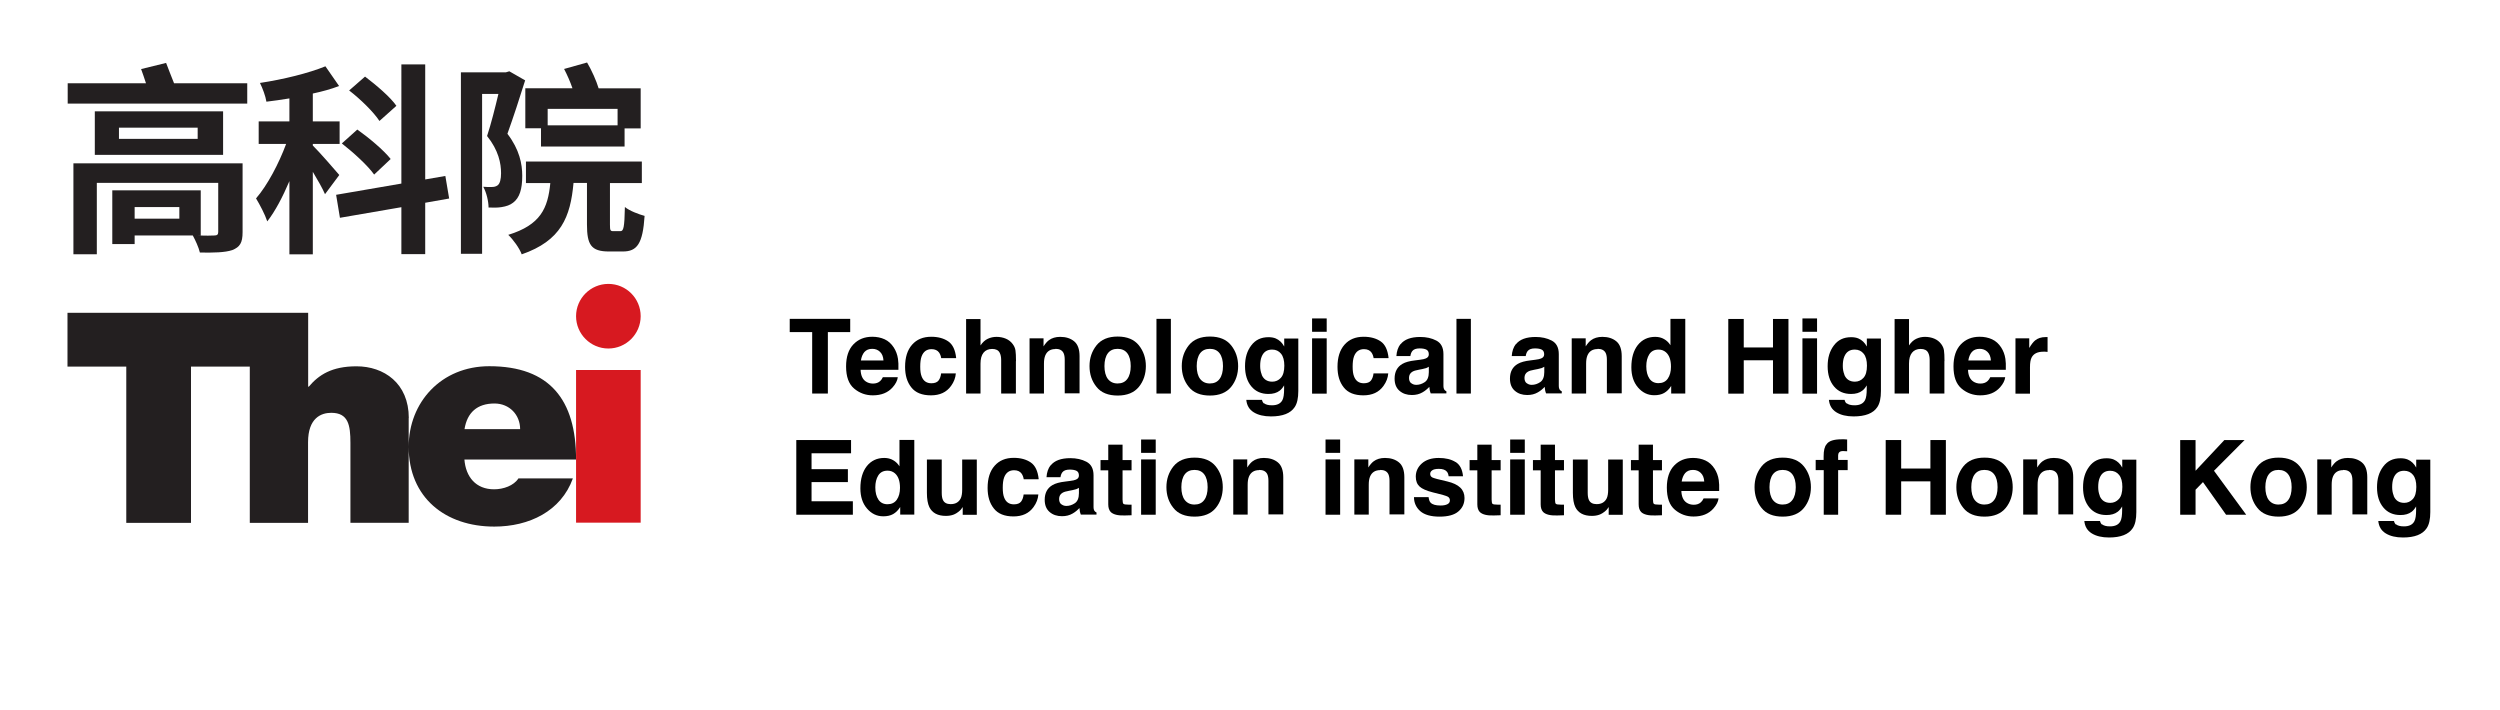
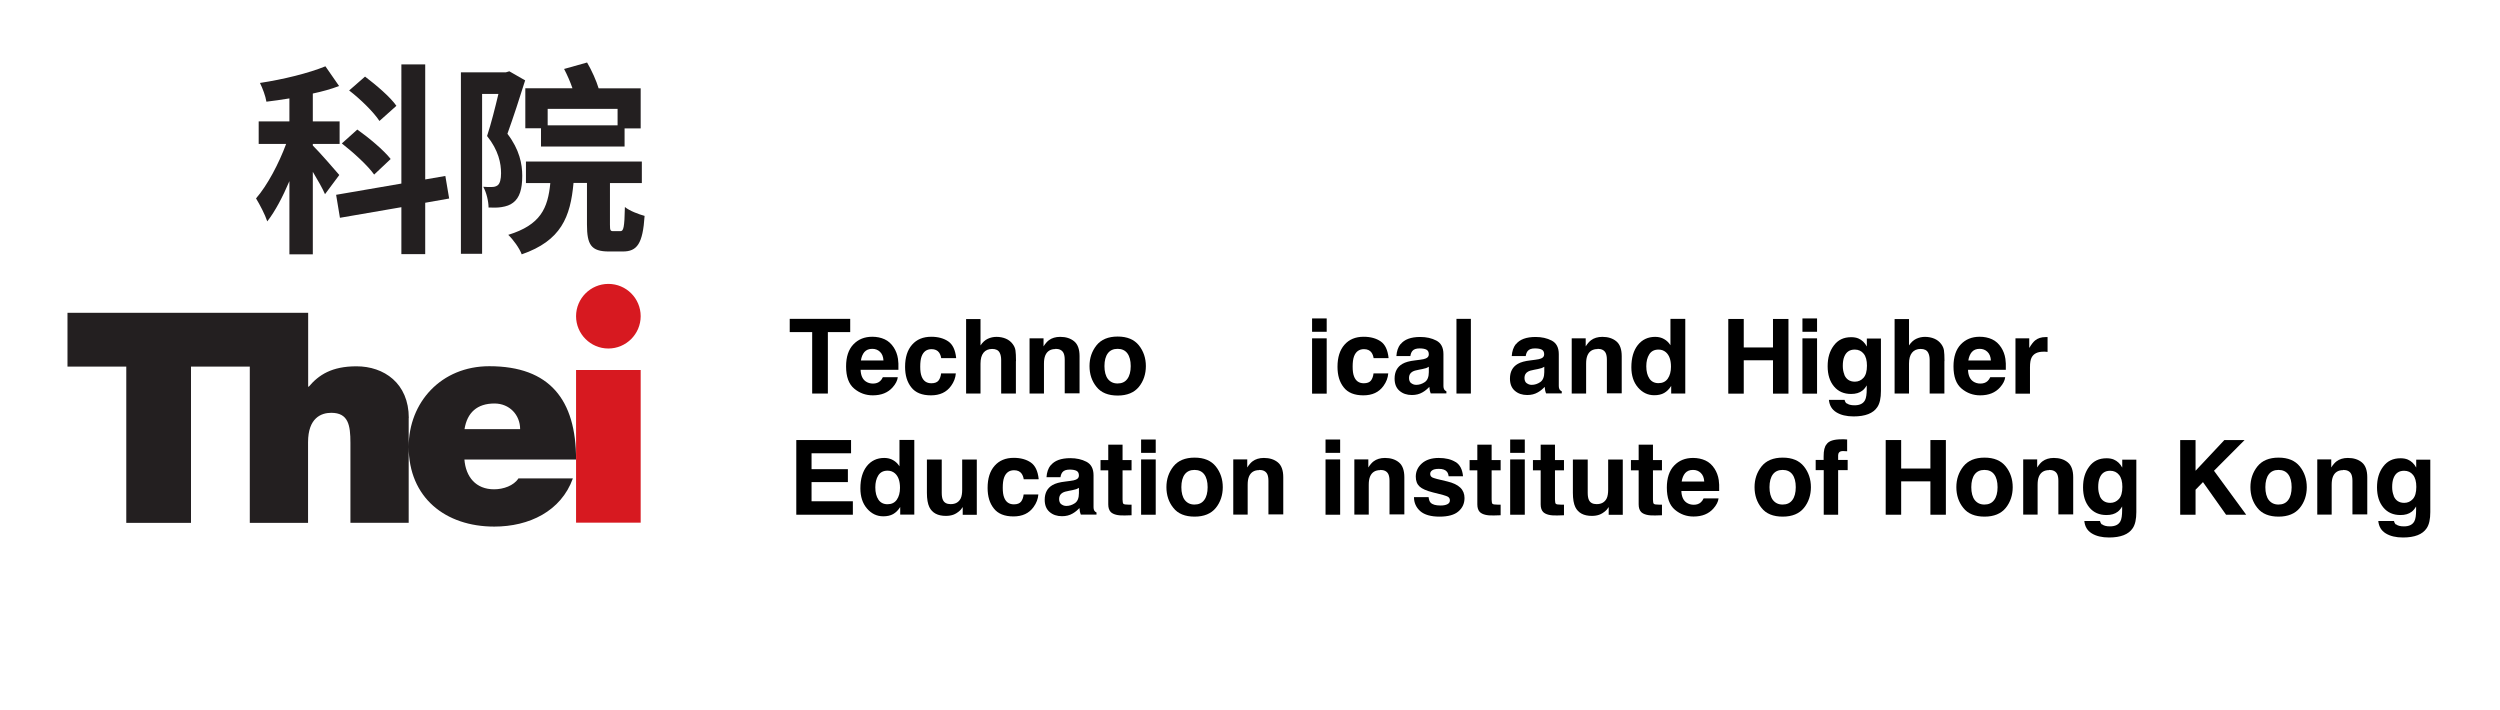
<svg xmlns="http://www.w3.org/2000/svg" id="Layer_2" data-name="Layer 2" viewBox="0 0 236 67">
  <defs>
    <style>
      .cls-1 {
        fill: none;
      }

      .cls-1, .cls-2, .cls-3, .cls-4 {
        stroke-width: 0px;
      }

      .cls-3 {
        fill: #231f20;
      }

      .cls-4 {
        fill: #d71920;
      }
    </style>
  </defs>
  <g id="Layer_2-2" data-name="Layer 2">
    <g>
-       <path class="cls-3" d="M23.34,7.86v1.92H6.39v-1.92h7.39c-.15-.46-.31-.94-.46-1.34l2.36-.58c.21.59.52,1.31.75,1.92h6.91ZM22.9,21.92c0,1-.25,1.4-.98,1.69-.69.23-1.73.25-3.05.23-.12-.5-.42-1.15-.67-1.61h-5.49v.81h-2.11v-5.07h8.35v4.26h-.27c.67.02,1.34.02,1.54,0,.27,0,.38-.08.38-.33v-4.64h-11.46v6.74h-2.21v-8.58h15.97v6.51ZM21.06,14.62h-12.11v-4.11h12.11v4.11ZM18.66,12.05h-7.43v1.06h7.43v-1.06ZM16.93,19.55h-4.22v1.09h4.22v-1.09Z" />
      <path class="cls-3" d="M30.68,18.33c-.23-.54-.69-1.34-1.15-2.11v7.79h-2.21v-6.91c-.63,1.48-1.34,2.84-2.09,3.8-.21-.65-.71-1.59-1.06-2.17,1.07-1.23,2.15-3.28,2.84-5.14h-2.59v-2.13h2.9v-2.17c-.75.12-1.46.23-2.17.31-.08-.52-.36-1.27-.61-1.77,2.19-.33,4.59-.92,6.18-1.57l1.29,1.86c-.75.29-1.59.52-2.48.71v2.63h2.53v2.13h-2.53v.15c.56.54,2.13,2.34,2.5,2.78l-1.34,1.8ZM40.14,19.15v4.84h-2.25v-4.43l-5.8,1-.36-2.17,6.16-1.06V6.08h2.25v10.86l1.9-.33.36,2.13-2.26.4ZM35.32,16.48c-.59-.84-1.94-2.07-3.05-2.94l1.46-1.31c1.09.77,2.51,1.96,3.15,2.78l-1.55,1.46ZM35.82,11.42c-.54-.83-1.78-2.05-2.86-2.88l1.5-1.31c1.04.79,2.38,1.92,2.96,2.76l-1.59,1.42Z" />
      <path class="cls-3" d="M49.57,7.6c-.5,1.61-1.13,3.53-1.67,5.03,1.15,1.5,1.4,2.86,1.4,3.97,0,1.25-.25,2.07-.86,2.53-.29.23-.65.35-1.09.42-.35.06-.79.06-1.23.04,0-.56-.19-1.4-.5-1.96.33.02.61.04.83.02.19,0,.36-.04.52-.15.23-.17.33-.59.33-1.15,0-.92-.23-2.15-1.32-3.51.38-1.15.77-2.71,1.07-3.97h-1.54v15.09h-2V6.83h4.24l.33-.1,1.5.86ZM58.57,21.82c.29,0,.38-.33.42-2.28.42.36,1.31.69,1.86.84-.17,2.63-.71,3.36-2.05,3.36h-1.32c-1.69,0-2.07-.65-2.07-2.55v-3.92h-1.27c-.29,3.22-1.17,5.45-4.89,6.74-.21-.58-.81-1.4-1.27-1.84,3.05-.94,3.74-2.5,3.97-4.89h-2.3v-2.03h10.94v2.03h-3.01v3.93c0,.54.04.61.31.61h.69ZM51.09,12.11h-1.5v-3.78h4.45c-.21-.61-.5-1.27-.79-1.82l2.17-.61c.44.75.88,1.73,1.09,2.44h3.97v3.78h-1.52v1.71h-7.89v-1.71ZM51.7,10.28v1.55h6.6v-1.55h-6.6Z" />
      <path class="cls-3" d="M38.58,39.46v9.89h-5.5v-7.55c0-1.67-.2-2.83-1.81-2.83-.94,0-2.19.47-2.19,2.78v7.61h-5.5v-14.75h-5.55v14.75h-6.11v-14.75h-5.55v-5.08h22.72v6.97h.06c.94-1.11,2.17-1.92,4.5-1.92,2.58,0,4.94,1.58,4.94,4.89M54.38,43.37c0-5.61-2.47-8.8-8.19-8.8-4.55,0-7.61,3.42-7.61,7.61,0,4.8,3.47,7.53,8.08,7.53,3.28,0,6.3-1.44,7.42-4.55h-5.14c-.44.69-1.42,1.03-2.3,1.03-1.72,0-2.67-1.17-2.8-2.81h10.55ZM43.85,40.51c.25-1.56,1.19-2.42,2.83-2.42,1.42,0,2.42,1.08,2.42,2.42h-5.25Z" />
      <path class="cls-4" d="M54.38,34.93h6.1v14.41h-6.1v-14.41ZM57.43,26.8c-1.68,0-3.05,1.37-3.05,3.05s1.37,3.05,3.05,3.05,3.05-1.37,3.05-3.05-1.36-3.05-3.05-3.05" />
      <g>
        <path class="cls-2" d="M80.26,30.1v1.25h-2.11v5.8h-1.48v-5.8h-2.12v-1.25h5.71Z" />
        <path class="cls-2" d="M84.75,35.62c-.04.31-.2.62-.48.94-.45.51-1.07.76-1.88.76-.66,0-1.25-.21-1.76-.64-.51-.43-.76-1.12-.76-2.09,0-.9.23-1.6.69-2.08.46-.48,1.05-.72,1.78-.72.43,0,.82.08,1.17.24s.63.42.86.77c.2.31.34.67.4,1.08.04.24.05.58.04,1.03h-3.57c.02.52.18.89.49,1.1.19.13.42.2.68.2.28,0,.51-.08.68-.24.1-.09.18-.21.25-.36h1.39ZM83.4,34.03c-.02-.36-.13-.63-.33-.82s-.44-.28-.73-.28c-.32,0-.56.1-.74.3-.17.2-.28.47-.33.8h2.12Z" />
        <path class="cls-2" d="M90.25,33.81h-1.4c-.03-.19-.09-.37-.2-.53-.15-.21-.39-.32-.71-.32-.46,0-.77.23-.94.68-.09.24-.13.57-.13.97s.04.69.13.92c.16.43.47.65.92.65.32,0,.55-.09.68-.26.13-.17.21-.4.24-.67h1.39c-.03.41-.18.81-.45,1.18-.43.6-1.06.89-1.9.89s-1.46-.25-1.85-.75c-.4-.5-.59-1.14-.59-1.94,0-.9.22-1.59.66-2.09.44-.5,1.04-.75,1.81-.75.65,0,1.19.15,1.61.44.42.29.66.81.74,1.55Z" />
        <path class="cls-2" d="M95.9,34.09v3.06h-1.39v-3.17c0-.28-.05-.51-.14-.68-.12-.24-.36-.36-.71-.36s-.63.12-.82.36c-.19.24-.28.58-.28,1.03v2.82h-1.36v-7.03h1.36v2.49c.2-.3.43-.51.69-.63.26-.12.53-.18.82-.18.32,0,.62.06.88.17.26.11.48.28.65.51.14.19.23.39.26.6.03.21.05.54.05,1.01Z" />
        <path class="cls-2" d="M99.63,32.95c-.46,0-.78.2-.95.59-.09.21-.13.47-.13.79v2.82h-1.36v-5.21h1.32v.76c.17-.27.34-.46.5-.58.28-.21.64-.32,1.07-.32.54,0,.98.14,1.32.42.34.28.51.75.51,1.4v3.51h-1.4v-3.17c0-.27-.04-.48-.11-.63-.13-.27-.39-.4-.77-.4Z" />
        <path class="cls-2" d="M107.51,32.6c.44.55.66,1.21.66,1.96s-.22,1.42-.66,1.96c-.44.54-1.11.82-2,.82s-1.57-.27-2-.82c-.44-.54-.66-1.2-.66-1.96s.22-1.4.66-1.96c.44-.55,1.11-.83,2-.83s1.56.28,2,.83ZM105.5,32.93c-.4,0-.71.14-.92.42-.21.28-.32.69-.32,1.21s.11.93.32,1.21c.22.28.52.43.92.43s.71-.14.92-.43c.21-.28.32-.69.32-1.21s-.11-.93-.32-1.21c-.21-.28-.52-.42-.92-.42Z" />
-         <path class="cls-2" d="M109.17,30.1h1.36v7.05h-1.36v-7.05Z" />
-         <path class="cls-2" d="M116.22,32.6c.44.55.66,1.21.66,1.96s-.22,1.42-.66,1.96c-.44.54-1.11.82-2,.82s-1.57-.27-2-.82c-.44-.54-.66-1.2-.66-1.96s.22-1.4.66-1.96c.44-.55,1.11-.83,2-.83s1.56.28,2,.83ZM114.21,32.93c-.4,0-.71.14-.92.42-.21.28-.32.69-.32,1.21s.11.93.32,1.21c.22.28.52.43.92.43s.71-.14.92-.43c.21-.28.32-.69.32-1.21s-.11-.93-.32-1.21c-.21-.28-.52-.42-.92-.42Z" />
-         <path class="cls-2" d="M119.33,38.07c.15.12.39.19.74.19.49,0,.82-.16.99-.49.11-.21.16-.56.16-1.06v-.33c-.13.22-.27.39-.42.5-.27.21-.62.31-1.06.31-.67,0-1.21-.23-1.61-.71s-.6-1.11-.6-1.91.19-1.43.58-1.95c.39-.53.93-.79,1.64-.79.26,0,.49.04.68.12.33.14.6.39.8.76v-.75h1.33v4.95c0,.67-.11,1.18-.34,1.52-.39.59-1.14.88-2.24.88-.67,0-1.21-.13-1.63-.39-.42-.26-.65-.65-.7-1.17h1.48c.04.16.1.27.19.34ZM119.1,35.37c.18.44.52.66,1,.66.32,0,.59-.12.81-.36.22-.24.33-.62.33-1.15,0-.49-.1-.87-.31-1.13-.21-.26-.49-.39-.84-.39-.48,0-.81.22-.99.67-.1.24-.14.53-.14.88,0,.3.05.57.15.81Z" />
        <path class="cls-2" d="M125.24,30.06v1.26h-1.38v-1.26h1.38ZM125.24,31.94v5.22h-1.38v-5.22h1.38Z" />
        <path class="cls-2" d="M131.07,33.81h-1.4c-.03-.19-.09-.37-.2-.53-.15-.21-.39-.32-.71-.32-.46,0-.77.23-.94.68-.09.24-.13.57-.13.97s.04.69.13.92c.16.43.47.65.92.65.32,0,.55-.09.68-.26.13-.17.21-.4.24-.67h1.39c-.03.41-.18.81-.45,1.18-.43.6-1.06.89-1.9.89s-1.46-.25-1.85-.75c-.4-.5-.59-1.14-.59-1.94,0-.9.22-1.59.66-2.09.44-.5,1.04-.75,1.81-.75.65,0,1.19.15,1.61.44.42.29.66.81.74,1.55Z" />
        <path class="cls-2" d="M132.21,32.5c.36-.46.98-.69,1.86-.69.57,0,1.08.11,1.52.34s.67.65.67,1.28v2.39c0,.17,0,.37,0,.6,0,.18.04.3.08.36.04.06.11.12.2.16v.2h-1.48c-.04-.11-.07-.2-.09-.3-.02-.09-.03-.2-.04-.32-.19.2-.4.38-.65.52-.29.17-.62.25-1,.25-.47,0-.86-.13-1.17-.4s-.46-.65-.46-1.15c0-.64.25-1.11.74-1.39.27-.16.67-.27,1.2-.33l.46-.06c.25-.03.43-.07.54-.12.2-.08.29-.21.29-.39,0-.21-.07-.36-.22-.44-.15-.08-.37-.12-.65-.12-.32,0-.55.08-.68.24-.1.12-.16.28-.19.48h-1.32c.03-.46.16-.83.38-1.12ZM133.22,36.17c.13.1.28.16.47.16.29,0,.56-.09.81-.26.25-.17.38-.49.38-.94v-.51c-.09.05-.17.1-.26.13s-.21.06-.36.09l-.31.06c-.29.05-.49.11-.62.19-.21.12-.32.32-.32.58,0,.23.07.4.2.5Z" />
        <path class="cls-2" d="M137.49,30.1h1.36v7.05h-1.36v-7.05Z" />
        <path class="cls-2" d="M143.1,32.5c.36-.46.98-.69,1.86-.69.57,0,1.08.11,1.52.34s.67.65.67,1.28v2.39c0,.17,0,.37,0,.6,0,.18.04.3.08.36.04.06.11.12.2.16v.2h-1.48c-.04-.11-.07-.2-.09-.3-.02-.09-.03-.2-.04-.32-.19.2-.4.38-.65.52-.29.17-.62.25-1,.25-.47,0-.86-.13-1.17-.4s-.46-.65-.46-1.15c0-.64.25-1.11.74-1.39.27-.16.67-.27,1.2-.33l.46-.06c.25-.03.43-.07.54-.12.2-.08.29-.21.29-.39,0-.21-.07-.36-.22-.44-.15-.08-.37-.12-.65-.12-.32,0-.55.08-.68.24-.1.12-.16.28-.19.48h-1.32c.03-.46.16-.83.38-1.12ZM144.12,36.17c.13.1.28.16.47.16.29,0,.56-.09.81-.26.25-.17.38-.49.38-.94v-.51c-.09.05-.17.1-.26.13s-.21.06-.36.09l-.31.06c-.29.05-.49.11-.62.19-.21.12-.32.32-.32.58,0,.23.07.4.2.5Z" />
        <path class="cls-2" d="M150.81,32.95c-.46,0-.78.2-.95.59-.09.21-.13.47-.13.79v2.82h-1.36v-5.21h1.32v.76c.17-.27.34-.46.5-.58.28-.21.64-.32,1.07-.32.54,0,.98.14,1.32.42.34.28.51.75.51,1.4v3.51h-1.4v-3.17c0-.27-.04-.48-.11-.63-.13-.27-.39-.4-.77-.4Z" />
        <path class="cls-2" d="M159.09,30.11v7.04h-1.33v-.72c-.19.31-.42.53-.67.67s-.56.21-.93.21c-.61,0-1.12-.25-1.54-.74-.42-.49-.62-1.13-.62-1.9,0-.89.21-1.59.61-2.1.41-.51.96-.77,1.64-.77.32,0,.6.07.84.21.25.14.44.33.6.58v-2.49h1.38ZM155.41,34.58c0,.48.1.87.29,1.15.19.29.48.44.86.44s.68-.14.88-.43c.2-.29.3-.66.3-1.12,0-.64-.16-1.09-.48-1.37-.2-.17-.43-.25-.69-.25-.4,0-.69.15-.88.45s-.28.68-.28,1.12Z" />
        <path class="cls-2" d="M167.37,37.16v-3.15h-2.76v3.15h-1.46v-7.05h1.46v2.69h2.76v-2.69h1.46v7.05h-1.46Z" />
        <path class="cls-2" d="M171.53,30.06v1.26h-1.38v-1.26h1.38ZM171.53,31.94v5.22h-1.38v-5.22h1.38Z" />
        <path class="cls-2" d="M174.33,38.07c.15.12.39.19.74.19.49,0,.82-.16.99-.49.11-.21.16-.56.16-1.06v-.33c-.13.22-.27.39-.42.5-.27.21-.62.31-1.06.31-.67,0-1.21-.23-1.61-.71s-.6-1.11-.6-1.91.19-1.43.58-1.95c.39-.53.93-.79,1.64-.79.26,0,.49.04.68.12.33.14.6.39.8.76v-.75h1.33v4.95c0,.67-.11,1.18-.34,1.52-.39.59-1.14.88-2.24.88-.67,0-1.21-.13-1.63-.39-.42-.26-.65-.65-.7-1.17h1.48c.04.16.1.27.19.34ZM174.1,35.37c.18.44.52.66,1,.66.32,0,.59-.12.81-.36.22-.24.33-.62.33-1.15,0-.49-.1-.87-.31-1.13-.21-.26-.49-.39-.84-.39-.48,0-.81.22-.99.67-.1.24-.14.53-.14.88,0,.3.05.57.15.81Z" />
        <path class="cls-2" d="M183.55,34.09v3.06h-1.39v-3.17c0-.28-.05-.51-.14-.68-.12-.24-.36-.36-.71-.36s-.63.12-.82.36c-.19.24-.28.58-.28,1.03v2.82h-1.36v-7.03h1.36v2.49c.2-.3.43-.51.69-.63.26-.12.53-.18.82-.18.32,0,.62.06.88.17.26.11.48.28.65.51.14.19.23.39.26.6.03.21.05.54.05,1.01Z" />
        <path class="cls-2" d="M189.29,35.62c-.04.31-.2.62-.48.94-.45.51-1.07.76-1.88.76-.66,0-1.25-.21-1.76-.64-.51-.43-.76-1.12-.76-2.09,0-.9.23-1.6.69-2.08.46-.48,1.05-.72,1.78-.72.43,0,.82.08,1.17.24s.63.42.86.77c.2.31.34.67.4,1.08.04.24.05.58.04,1.03h-3.57c.02.52.18.89.49,1.1.19.13.42.2.68.2.28,0,.51-.08.68-.24.1-.09.18-.21.25-.36h1.39ZM187.94,34.03c-.02-.36-.13-.63-.33-.82s-.44-.28-.73-.28c-.32,0-.56.1-.74.3-.17.2-.28.47-.33.8h2.12Z" />
        <path class="cls-2" d="M192.9,33.2c-.55,0-.92.18-1.11.54-.11.2-.16.51-.16.93v2.49h-1.37v-5.22h1.3v.91c.21-.35.39-.58.55-.71.25-.21.59-.32,1-.32.03,0,.05,0,.06,0,.02,0,.06,0,.12,0v1.4c-.09,0-.16-.02-.23-.02-.07,0-.12,0-.16,0Z" />
        <path class="cls-2" d="M80.04,45.51h-3.43v1.81h3.9v1.27h-5.34v-7.05h5.17v1.25h-3.73v1.5h3.43v1.23Z" />
        <path class="cls-2" d="M86.31,41.54v7.04h-1.33v-.72c-.19.31-.42.53-.67.67s-.56.21-.93.21c-.61,0-1.12-.25-1.54-.74-.42-.49-.62-1.13-.62-1.9,0-.89.21-1.59.61-2.1.41-.51.96-.77,1.64-.77.32,0,.6.07.84.21.25.14.44.33.6.58v-2.49h1.38ZM82.63,46.01c0,.48.1.87.29,1.15.19.29.48.44.86.44s.68-.14.88-.43c.2-.29.3-.66.3-1.12,0-.64-.16-1.09-.48-1.37-.2-.17-.43-.25-.69-.25-.4,0-.69.15-.88.45s-.28.68-.28,1.12Z" />
        <path class="cls-2" d="M90.89,47.85s-.04.06-.1.14c-.05.08-.11.15-.18.21-.21.19-.42.32-.62.39s-.43.11-.7.11c-.77,0-1.29-.28-1.56-.83-.15-.31-.23-.76-.23-1.35v-3.14h1.4v3.14c0,.3.04.52.11.67.12.27.37.4.73.4.47,0,.78-.19.96-.56.09-.2.13-.47.13-.81v-2.84h1.38v5.22h-1.33v-.74Z" />
        <path class="cls-2" d="M98.04,45.24h-1.4c-.03-.19-.09-.37-.2-.53-.15-.21-.39-.32-.71-.32-.46,0-.77.23-.94.68-.09.24-.13.57-.13.97s.04.69.13.92c.16.43.47.65.92.65.32,0,.55-.09.68-.26.13-.17.21-.4.24-.67h1.39c-.03.41-.18.81-.45,1.18-.43.6-1.06.89-1.9.89s-1.46-.25-1.85-.75c-.4-.5-.59-1.14-.59-1.94,0-.9.22-1.59.66-2.09.44-.5,1.04-.75,1.81-.75.65,0,1.19.15,1.61.44.42.29.66.81.74,1.55Z" />
        <path class="cls-2" d="M99.18,43.94c.36-.46.98-.69,1.86-.69.57,0,1.08.11,1.52.34s.67.65.67,1.28v2.39c0,.17,0,.37,0,.6,0,.18.04.3.08.36.04.06.11.12.2.16v.2h-1.48c-.04-.11-.07-.2-.09-.3-.02-.09-.03-.2-.04-.32-.19.2-.4.38-.65.52-.29.17-.62.25-1,.25-.47,0-.86-.13-1.17-.4s-.46-.65-.46-1.15c0-.64.25-1.11.74-1.39.27-.16.67-.27,1.2-.33l.46-.06c.25-.03.43-.07.54-.12.2-.08.29-.21.29-.39,0-.21-.07-.36-.22-.44-.15-.08-.37-.12-.65-.12-.32,0-.55.08-.68.24-.1.12-.16.28-.19.48h-1.32c.03-.46.16-.83.38-1.12ZM100.19,47.6c.13.1.28.16.47.16.29,0,.56-.09.81-.26.25-.17.38-.49.38-.94v-.51c-.09.05-.17.1-.26.13s-.21.06-.36.09l-.31.06c-.29.05-.49.11-.62.19-.21.12-.32.32-.32.58,0,.23.07.4.2.5Z" />
        <path class="cls-2" d="M106.82,47.62v1.02l-.65.02c-.64.02-1.08-.09-1.32-.33-.15-.16-.23-.4-.23-.72v-3.21h-.73v-.97h.73v-1.45h1.35v1.45h.85v.97h-.85v2.76c0,.21.03.35.08.4.05.05.22.08.5.08.04,0,.09,0,.13,0,.05,0,.09,0,.14,0Z" />
        <path class="cls-2" d="M109.1,41.49v1.26h-1.38v-1.26h1.38ZM109.1,43.37v5.22h-1.38v-5.22h1.38Z" />
        <path class="cls-2" d="M114.77,44.03c.44.55.66,1.21.66,1.96s-.22,1.42-.66,1.96c-.44.54-1.11.82-2,.82s-1.57-.27-2-.82c-.44-.54-.66-1.2-.66-1.96s.22-1.4.66-1.96c.44-.55,1.11-.83,2-.83s1.56.28,2,.83ZM112.76,44.36c-.4,0-.71.14-.92.42-.21.28-.32.69-.32,1.21s.11.93.32,1.21c.22.28.52.43.92.43s.71-.14.92-.43c.21-.28.32-.69.32-1.21s-.11-.93-.32-1.21c-.21-.28-.52-.42-.92-.42Z" />
        <path class="cls-2" d="M118.86,44.38c-.46,0-.78.2-.95.59-.09.21-.13.47-.13.79v2.82h-1.36v-5.21h1.32v.76c.17-.27.34-.46.5-.58.28-.21.64-.32,1.07-.32.54,0,.98.14,1.32.42.34.28.51.75.51,1.4v3.51h-1.4v-3.17c0-.27-.04-.48-.11-.63-.13-.27-.39-.4-.77-.4Z" />
        <path class="cls-2" d="M126.51,41.49v1.26h-1.38v-1.26h1.38ZM126.51,43.37v5.22h-1.38v-5.22h1.38Z" />
        <path class="cls-2" d="M130.29,44.38c-.46,0-.78.2-.95.59-.09.21-.13.47-.13.79v2.82h-1.36v-5.21h1.32v.76c.17-.27.34-.46.5-.58.28-.21.64-.32,1.07-.32.54,0,.98.14,1.32.42.34.28.51.75.51,1.4v3.51h-1.4v-3.17c0-.27-.04-.48-.11-.63-.13-.27-.39-.4-.77-.4Z" />
        <path class="cls-2" d="M137.41,43.61c.41.26.64.71.7,1.35h-1.36c-.02-.18-.07-.31-.15-.42-.15-.19-.41-.28-.77-.28-.3,0-.51.05-.63.14-.13.09-.19.2-.19.33,0,.16.07.27.2.34.13.07.61.2,1.42.38.54.13.95.32,1.22.58.27.26.4.59.4.98,0,.52-.19.94-.58,1.27-.38.33-.98.49-1.78.49s-1.42-.17-1.82-.52c-.39-.35-.59-.79-.59-1.32h1.38c.03.24.09.42.19.52.17.18.48.27.94.27.27,0,.48-.04.64-.12s.24-.2.24-.36-.06-.27-.19-.35c-.13-.08-.6-.22-1.42-.41-.59-.15-1.01-.33-1.25-.55-.24-.22-.36-.53-.36-.94,0-.48.19-.9.57-1.24s.91-.52,1.6-.52c.65,0,1.18.13,1.59.39Z" />
        <path class="cls-2" d="M141.66,47.62v1.02l-.65.02c-.64.02-1.08-.09-1.32-.33-.15-.16-.23-.4-.23-.72v-3.21h-.73v-.97h.73v-1.45h1.35v1.45h.85v.97h-.85v2.76c0,.21.03.35.08.4.05.05.22.08.5.08.04,0,.09,0,.13,0,.05,0,.09,0,.14,0Z" />
        <path class="cls-2" d="M143.94,41.49v1.26h-1.38v-1.26h1.38ZM143.94,43.37v5.22h-1.38v-5.22h1.38Z" />
        <path class="cls-2" d="M147.64,47.62v1.02l-.65.02c-.64.02-1.08-.09-1.32-.33-.15-.16-.23-.4-.23-.72v-3.21h-.73v-.97h.73v-1.45h1.35v1.45h.85v.97h-.85v2.76c0,.21.03.35.08.4.05.05.22.08.5.08.04,0,.09,0,.13,0,.05,0,.09,0,.14,0Z" />
        <path class="cls-2" d="M151.87,47.85s-.04.06-.1.14c-.05.08-.11.15-.18.21-.21.19-.42.32-.62.39s-.43.11-.7.11c-.77,0-1.29-.28-1.56-.83-.15-.31-.23-.76-.23-1.35v-3.14h1.4v3.14c0,.3.04.52.11.67.12.27.37.4.73.4.47,0,.78-.19.96-.56.09-.2.13-.47.13-.81v-2.84h1.38v5.22h-1.33v-.74Z" />
        <path class="cls-2" d="M156.89,47.62v1.02l-.65.02c-.64.02-1.08-.09-1.32-.33-.15-.16-.23-.4-.23-.72v-3.21h-.73v-.97h.73v-1.45h1.35v1.45h.85v.97h-.85v2.76c0,.21.03.35.08.4.05.05.22.08.5.08.04,0,.09,0,.13,0,.05,0,.09,0,.14,0Z" />
        <path class="cls-2" d="M162.23,47.06c-.04.31-.2.62-.48.94-.45.51-1.07.76-1.88.76-.66,0-1.25-.21-1.76-.64-.51-.43-.76-1.12-.76-2.09,0-.9.23-1.6.69-2.08.46-.48,1.05-.72,1.78-.72.43,0,.82.08,1.17.24s.63.42.86.77c.2.31.34.67.4,1.08.04.24.05.58.04,1.03h-3.57c.02.52.18.89.49,1.1.19.13.42.2.68.2.28,0,.51-.08.68-.24.1-.09.18-.21.25-.36h1.39ZM160.88,45.46c-.02-.36-.13-.63-.33-.82s-.44-.28-.73-.28c-.32,0-.56.1-.74.3-.17.2-.28.47-.33.8h2.12Z" />
        <path class="cls-2" d="M170.29,44.03c.44.55.66,1.21.66,1.96s-.22,1.42-.66,1.96c-.44.54-1.11.82-2,.82s-1.57-.27-2-.82c-.44-.54-.66-1.2-.66-1.96s.22-1.4.66-1.96c.44-.55,1.11-.83,2-.83s1.56.28,2,.83ZM168.28,44.36c-.4,0-.71.14-.92.42-.21.28-.32.69-.32,1.21s.11.93.32,1.21c.22.28.52.43.92.43s.71-.14.92-.43c.21-.28.32-.69.32-1.21s-.11-.93-.32-1.21c-.21-.28-.52-.42-.92-.42Z" />
        <path class="cls-2" d="M174.37,41.49v1.11c-.08,0-.2-.02-.38-.02s-.3.04-.37.12c-.07.08-.1.18-.1.28v.44h.9v.96h-.9v4.21h-1.36v-4.21h-.76v-.96h.75v-.33c0-.56.09-.94.28-1.15.2-.31.67-.47,1.43-.47.09,0,.17,0,.23,0,.07,0,.17.01.29.02Z" />
        <path class="cls-2" d="M182.23,48.59v-3.15h-2.76v3.15h-1.46v-7.05h1.46v2.69h2.76v-2.69h1.46v7.05h-1.46Z" />
        <path class="cls-2" d="M189.34,44.03c.44.55.66,1.21.66,1.96s-.22,1.42-.66,1.96c-.44.54-1.11.82-2,.82s-1.57-.27-2-.82c-.44-.54-.66-1.2-.66-1.96s.22-1.4.66-1.96c.44-.55,1.11-.83,2-.83s1.56.28,2,.83ZM187.33,44.36c-.4,0-.71.14-.92.42-.21.28-.32.69-.32,1.21s.11.93.32,1.21c.22.28.52.43.92.43s.71-.14.92-.43c.21-.28.32-.69.32-1.21s-.11-.93-.32-1.21c-.21-.28-.52-.42-.92-.42Z" />
        <path class="cls-2" d="M193.43,44.38c-.46,0-.78.2-.95.59-.09.21-.13.47-.13.79v2.82h-1.36v-5.21h1.32v.76c.17-.27.34-.46.5-.58.28-.21.64-.32,1.07-.32.54,0,.98.14,1.32.42.34.28.51.75.51,1.4v3.51h-1.4v-3.17c0-.27-.04-.48-.11-.63-.13-.27-.39-.4-.77-.4Z" />
        <path class="cls-2" d="M198.44,49.5c.15.12.39.19.74.19.49,0,.82-.16.99-.49.11-.21.16-.56.16-1.06v-.33c-.13.22-.27.39-.42.5-.27.21-.62.31-1.06.31-.67,0-1.21-.23-1.61-.71s-.6-1.11-.6-1.91.19-1.43.58-1.95c.39-.53.93-.79,1.64-.79.26,0,.49.04.68.12.33.14.6.39.8.76v-.75h1.33v4.95c0,.67-.11,1.18-.34,1.52-.39.59-1.14.88-2.24.88-.67,0-1.21-.13-1.63-.39-.42-.26-.65-.65-.7-1.17h1.48c.04.16.1.27.19.34ZM198.21,46.81c.18.44.52.66,1,.66.32,0,.59-.12.81-.36.22-.24.33-.62.33-1.15,0-.49-.1-.87-.31-1.13-.21-.26-.49-.39-.84-.39-.48,0-.81.22-.99.67-.1.24-.14.53-.14.88,0,.3.05.57.15.81Z" />
        <path class="cls-2" d="M212.03,48.59h-1.89l-2.18-3.08-.7.72v2.36h-1.45v-7.05h1.45v2.9l2.72-2.9h1.91l-2.89,2.9,3.04,4.15Z" />
        <path class="cls-2" d="M217.1,44.03c.44.55.66,1.21.66,1.96s-.22,1.42-.66,1.96c-.44.54-1.11.82-2,.82s-1.57-.27-2-.82c-.44-.54-.66-1.2-.66-1.96s.22-1.4.66-1.96c.44-.55,1.11-.83,2-.83s1.56.28,2,.83ZM215.09,44.36c-.4,0-.71.14-.92.42-.21.28-.32.69-.32,1.21s.11.93.32,1.21c.22.28.52.43.92.43s.71-.14.92-.43c.21-.28.32-.69.32-1.21s-.11-.93-.32-1.21c-.21-.28-.52-.42-.92-.42Z" />
        <path class="cls-2" d="M221.19,44.38c-.46,0-.78.2-.95.59-.09.21-.13.47-.13.79v2.82h-1.36v-5.21h1.32v.76c.17-.27.34-.46.5-.58.28-.21.64-.32,1.07-.32.54,0,.98.14,1.32.42.34.28.51.75.51,1.4v3.51h-1.4v-3.17c0-.27-.04-.48-.11-.63-.13-.27-.39-.4-.77-.4Z" />
        <path class="cls-2" d="M226.19,49.5c.15.12.39.19.74.19.49,0,.82-.16.99-.49.11-.21.16-.56.16-1.06v-.33c-.13.22-.27.39-.42.5-.27.21-.62.31-1.06.31-.67,0-1.21-.23-1.61-.71s-.6-1.11-.6-1.91.19-1.43.58-1.95c.39-.53.93-.79,1.64-.79.26,0,.49.04.68.12.33.14.6.39.8.76v-.75h1.33v4.95c0,.67-.11,1.18-.34,1.52-.39.59-1.14.88-2.24.88-.67,0-1.21-.13-1.63-.39-.42-.26-.65-.65-.7-1.17h1.48c.04.16.1.27.19.34ZM225.96,46.81c.18.44.52.66,1,.66.32,0,.59-.12.81-.36.22-.24.33-.62.33-1.15,0-.49-.1-.87-.31-1.13-.21-.26-.49-.39-.84-.39-.48,0-.81.22-.99.67-.1.24-.14.53-.14.88,0,.3.05.57.15.81Z" />
      </g>
      <rect class="cls-1" width="236" height="67" />
      <rect class="cls-1" x=".14" y="29.36" width="6.1" height="14.41" />
      <rect class="cls-1" x="229.64" y="29.36" width="6.1" height="14.41" />
      <rect class="cls-1" x="32.59" y=".12" width="14.41" height="6.1" />
      <path class="cls-1" d="M47,49.28v6.1h-14.41v-6.1h14.41Z" />
      <rect class="cls-1" x="109.86" y="48.67" width="40" height="18.33" />
    </g>
  </g>
</svg>